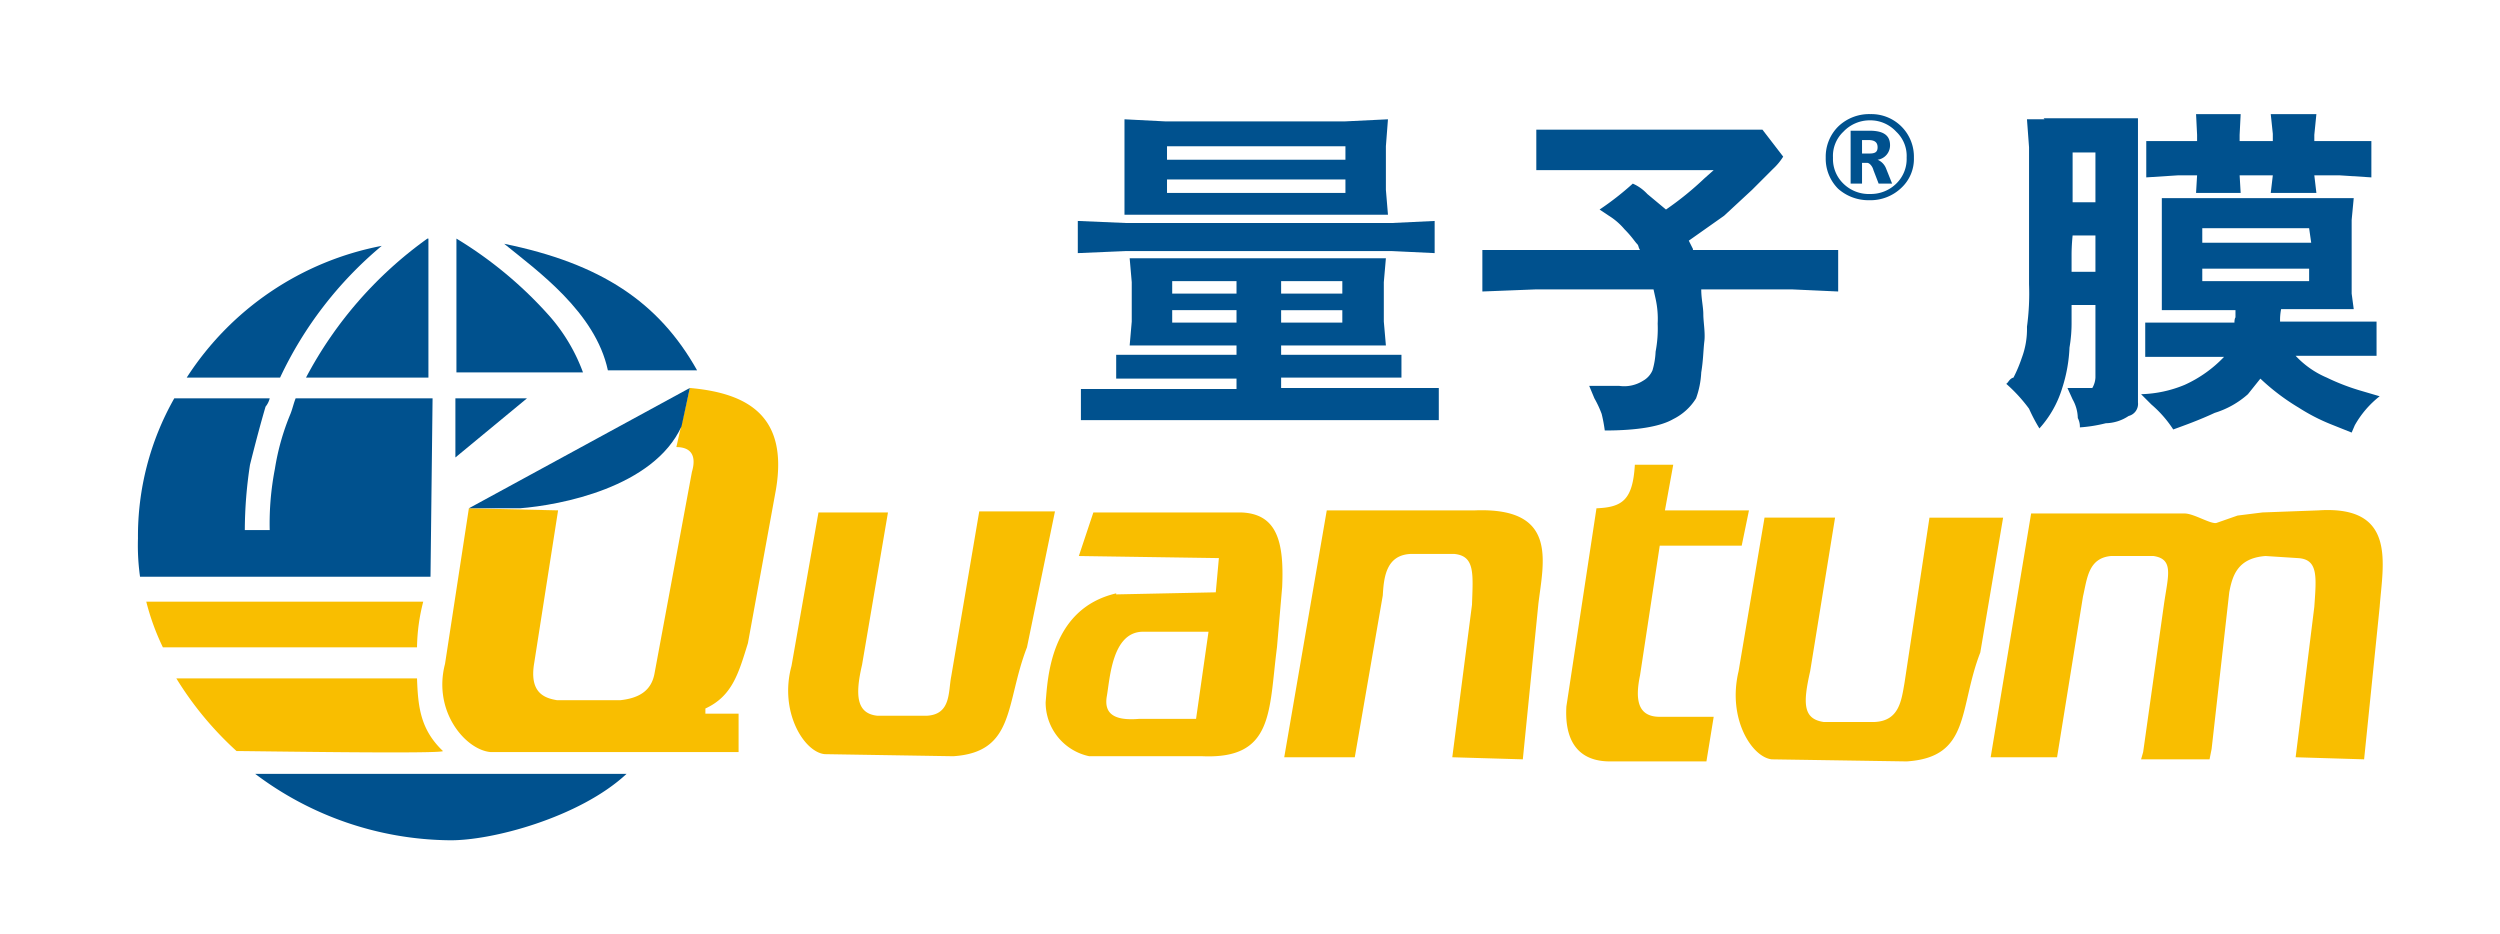
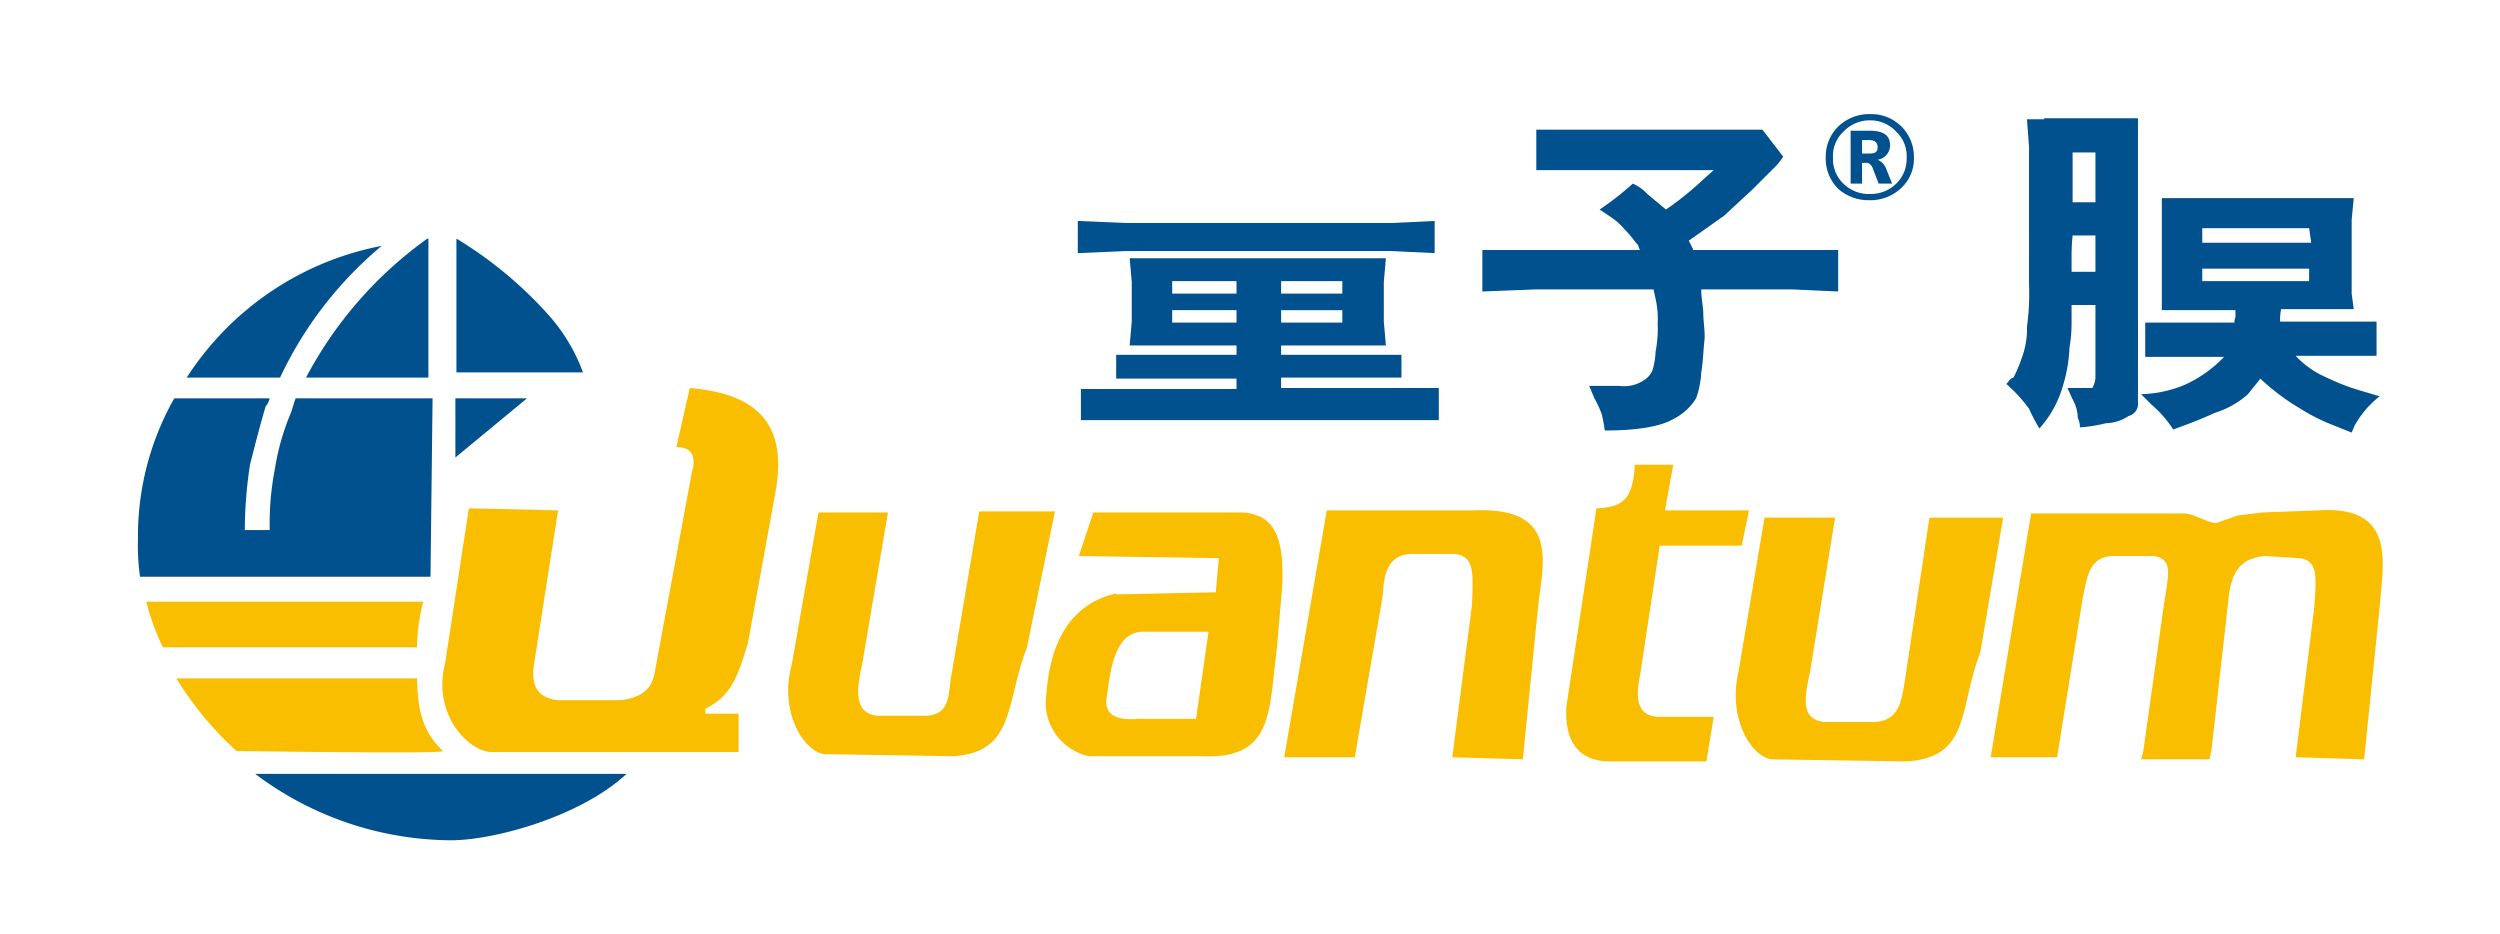
<svg xmlns="http://www.w3.org/2000/svg" id="圖層_1" data-name="圖層 1" viewBox="0 0 241 90" width="241" height="90">
  <defs>
    <style>.cls-1{fill:#f9be00;fill-rule:evenodd;}.cls-2{fill:#00518e;}</style>
  </defs>
  <path class="cls-1" d="M45.2,49l8.6.2L51.5,63.9c-.5,2.9,1,3.4,2.2,3.6h6.1c1.8-.2,3-.9,3.3-2.6l3.6-19.4c.5-1.7-.2-2.4-1.5-2.4l1.3-5.7c5.6.5,9.5,2.7,8.3,9.8L72.1,62c-.9,2.9-1.5,5.1-4.1,6.3v.5h3.2v3.7H47.3c-2.4-.2-5.6-3.9-4.4-8.5Zm33.7.4h6.7L83.1,64.1c-.7,3-.5,4.7,1.5,4.9h4.7c2.4-.1,2.1-2.3,2.4-3.8l2.7-15.9h7.3L99,62.4c-2.1,5.4-1.1,10.1-7.1,10.5l-12.4-.2c-2-.2-4.4-4.1-3.2-8.5Zm91.2.5h6.8l-2.4,14.8c-.7,3.1-.7,4.6,1.3,4.9h4.9c2.4-.1,2.6-2.1,2.9-3.8L186,49.9h7.1l-2.2,13c-2.1,5.4-.9,10.1-7.1,10.5l-13-.2c-1.9-.2-4.3-3.9-3.2-8.5ZM146.8,73.2,140,73l1.9-14.7c.1-3,.3-4.7-1.7-4.9H136c-2.4.1-2.6,2.3-2.7,4L130.6,73h-6.8l4.1-23.8h14.3c8-.3,6.6,4.9,6.1,9ZM107.6,57.3l9.6-.2.3-3.3L104,53.6l1.4-4.2h14.2c3.5.1,4.2,2.8,4,7.2l-.5,5.8c-.8,6.2-.3,10.8-7.2,10.5H105a5.3,5.3,0,0,1-4.2-5.2c.2-2.2.4-9,6.8-10.5Zm2.5,3.6h6.4l-1.2,8.4h-5.5c-2.4.2-3.4-.5-3.1-2.2s.5-6.1,3.4-6.2Zm47.5-16.1h3.7l-.8,4.4h8.1l-.7,3.4H160l-1.9,12.5c-.5,2.4-.2,4,1.9,4h5.2l-.7,4.3h-9.3c-3,0-4.4-1.9-4.2-5.3L153.9,49c2.5-.1,3.5-.8,3.7-4.2ZM213,73.2h-6.6l.2-.7,2-14.2c.4-2.8,1-4.4-1-4.7h-4.1c-2.2.2-2.3,2.2-2.7,3.9L198.3,73h-6.4l3.9-23.5h14.8c.9,0,2.6,1.1,3.1.9l2-.7,2.4-.3,5.4-.2c7.6-.5,6.2,5.2,5.9,9.3l-1.5,14.7-6.6-.2,1.8-14.5c.2-2.9.4-4.6-1.6-4.7l-3.1-.2c-2.7.2-3.2,1.9-3.5,3.5l-1.7,15.1ZM42.7,72.4c-2.2-2.1-2.4-4.3-2.5-7H17a32.3,32.3,0,0,0,5.8,7c1.3,0,19.9.3,19.9,0ZM40.8,58H14.1a23.2,23.2,0,0,0,1.6,4.4H40.2a18.5,18.5,0,0,1,.6-4.4Z" />
  <path class="cls-2" d="M56.2,35.9A17.2,17.2,0,0,0,53,30.5,39,39,0,0,0,44,23V35.9H56.2Z" />
  <polygon class="cls-2" points="134.1 24.2 138.3 24.4 138.3 21.3 134.1 21.5 108.6 21.5 103.9 21.3 103.9 24.4 108.6 24.2 134.1 24.2" />
  <path class="cls-2" d="M29.5,36.4H41.3V23h-.1A38.6,38.6,0,0,0,29.5,36.4Z" />
  <polygon class="cls-2" points="43.9 38.4 43.9 44.1 50.8 38.4 43.9 38.4" />
  <path class="cls-2" d="M36.8,23.7A28.8,28.8,0,0,0,18,36.4h9A37,37,0,0,1,36.8,23.7Z" />
  <path class="cls-2" d="M43.2,81c4.1.1,12.7-2.2,17.2-6.4H24.6A31.6,31.6,0,0,0,43.2,81Z" />
-   <path class="cls-2" d="M50.1,49c3.9-.3,12.9-2,15.6-7.9l.8-3.7L45.2,49Z" />
  <path class="cls-2" d="M41.7,38.4H28.5c-.2.5-.3,1-.5,1.5a23.1,23.1,0,0,0-1.5,5.3,27.6,27.6,0,0,0-.5,5.9H23.6a42.3,42.3,0,0,1,.5-6.3c.5-2,1-3.9,1.5-5.6a2,2,0,0,0,.4-.8H16.8a26.9,26.9,0,0,0-3.5,13.5,21.7,21.7,0,0,0,.2,3.7h28Z" />
-   <path class="cls-2" d="M48.6,23.5c3.2,2.6,8.8,6.6,10,12.2h8.6C63.5,29.1,57.9,25.4,48.6,23.5Z" />
-   <path class="cls-2" d="M129.7,20.7h4.1l-.2-2.4V14.1l.2-2.6-4.1.2H112.3l-3.9-.2v9.2h21.3Zm-17.2-6.6h17.2v1.3H112.5Zm0,3.2h17.2v1.3H112.5Z" />
  <path class="cls-2" d="M180.3,11a4.3,4.3,0,0,0-3.1,1.2,4.1,4.1,0,0,0-1.2,3,4.1,4.1,0,0,0,1.2,3,4.4,4.4,0,0,0,3,1.1,4.3,4.3,0,0,0,3.1-1.2,3.8,3.8,0,0,0,1.2-2.9,4.1,4.1,0,0,0-4.2-4.2Zm2.5,6.7a3.5,3.5,0,0,1-2.5,1,3.5,3.5,0,0,1-2.6-1,3.3,3.3,0,0,1-1-2.5,3.2,3.2,0,0,1,1-2.5,3.5,3.5,0,0,1,2.6-1.1,3.4,3.4,0,0,1,2.5,1.1,3.2,3.2,0,0,1,1,2.5A3.3,3.3,0,0,1,182.8,17.7Z" />
-   <polygon class="cls-2" points="211.8 16.9 211.7 18.6 216 18.6 215.9 16.9 219.1 16.9 218.9 18.6 223.3 18.6 223.1 16.9 225.5 16.9 228.6 17.1 228.6 13.6 225.5 13.6 223.1 13.6 223.1 13 223.3 11 218.9 11 219.1 12.9 219.1 13.6 215.9 13.6 215.9 13 216 11 211.7 11 211.8 13 211.8 13.6 210 13.6 206.9 13.6 206.9 17.1 210 16.9 211.8 16.9" />
  <path class="cls-2" d="M197.1,11.5h-1.7l.2,2.7V27.4a23.7,23.7,0,0,1-.2,4.1,7.9,7.9,0,0,1-.5,3,13.5,13.5,0,0,1-.8,1.9c-.4.1-.5.5-.7.6a15,15,0,0,1,2.2,2.4,16.5,16.5,0,0,0,1,1.9,10.2,10.2,0,0,0,2.2-3.9,14.6,14.6,0,0,0,.7-3.9,14,14,0,0,0,.2-2.5V29.4H202v7a2.2,2.2,0,0,1-.3,1h-2.4l.5,1.1a3.8,3.8,0,0,1,.5,1.8,1.8,1.8,0,0,1,.2.9,14.1,14.1,0,0,0,2.5-.4,4.1,4.1,0,0,0,2.2-.7,1.2,1.2,0,0,0,.9-1.3V11.4h-9.1ZM202,26.2h-2.3V24.5c0-.1,0-.8.1-1.8H202Zm0-6.7h-2.2V14.7H202Z" />
  <path class="cls-2" d="M227.7,37.7a21.1,21.1,0,0,1-3.4-1.3,8.8,8.8,0,0,1-3-2.1h7.8V31h-9.3a5.3,5.3,0,0,1,.1-1.2h7l-.2-1.5V21.2l.2-2.1H208.4V29.9h7.1v.7s-.1.1-.1.5h-8.6v3.3h7.6a12.1,12.1,0,0,1-3.8,2.7,11.7,11.7,0,0,1-4.2.9l1,1a11.1,11.1,0,0,1,2.1,2.4c1.1-.4,2.5-.9,4-1.6a8.6,8.6,0,0,0,3.2-1.8l1.2-1.5a21.1,21.1,0,0,0,3.7,2.8,18.3,18.3,0,0,0,3.1,1.6l2,.8.3-.7a9.4,9.4,0,0,1,2.4-2.8ZM212.3,22h10.3l.2,1.4H212.3Zm0,5.1V25.9h10.3v1.2Z" />
  <path class="cls-2" d="M181,15.4h0a1.4,1.4,0,0,0,1.2-1.4c0-1-.7-1.4-2-1.4h-1.8v5.1h1.1v-2h.5c.2,0,.5.3.6.7l.5,1.3h1.3l-.6-1.5A1.5,1.5,0,0,0,181,15.4Zm-.8-.6h-.7V13.5h.6c.6,0,.9.2.9.7S180.7,14.8,180.2,14.8Z" />
  <path class="cls-2" d="M138.7,37.4H123.5v-1h11.6V34.2H123.5v-.9h10.1l-.2-2.3V27.2l.2-2.3H108.9l.2,2.3V31l-.2,2.3h10.3v.9H107.6v2.3h11.6v1h-15v3h34.5ZM123.5,27.1h5.9v1.2h-5.9Zm0,2.8h5.9v1.2h-5.9Zm-4.3,1.2H113V29.9h6.2Zm0-2.8H113V27.1h6.2Z" />
  <path class="cls-2" d="M163.2,24l-.4-.8,3.4-2.4,2.7-2.5,2-2a5.8,5.8,0,0,0,1-1.2l-2-2.6H148.1v3.9h17.1l-.9.8a30,30,0,0,1-3.7,3l-1.8-1.5a4.2,4.2,0,0,0-1.4-1,27.8,27.8,0,0,1-3.2,2.5l.9.6a6.4,6.4,0,0,1,1.5,1.3c.7.7,1,1.2,1.2,1.4s.1.3.3.6H142.9v4l5.1-.2h11.4l.2.9a9,9,0,0,1,.2,2.4,11.8,11.8,0,0,1-.2,2.7,7.4,7.4,0,0,1-.3,1.8,2.1,2.1,0,0,1-.9,1,3.4,3.4,0,0,1-2.3.5h-2.9l.5,1.2a10.1,10.1,0,0,1,.7,1.5,14.3,14.3,0,0,1,.3,1.6c3.2,0,5.4-.4,6.6-1.1a5.4,5.4,0,0,0,2.2-2,8.5,8.5,0,0,0,.5-2.5c.2-1.2.2-2.2.3-3s-.1-1.9-.1-2.6-.2-1.5-.2-2.4h8.8l4.4.2v-4h-14Z" />
</svg>